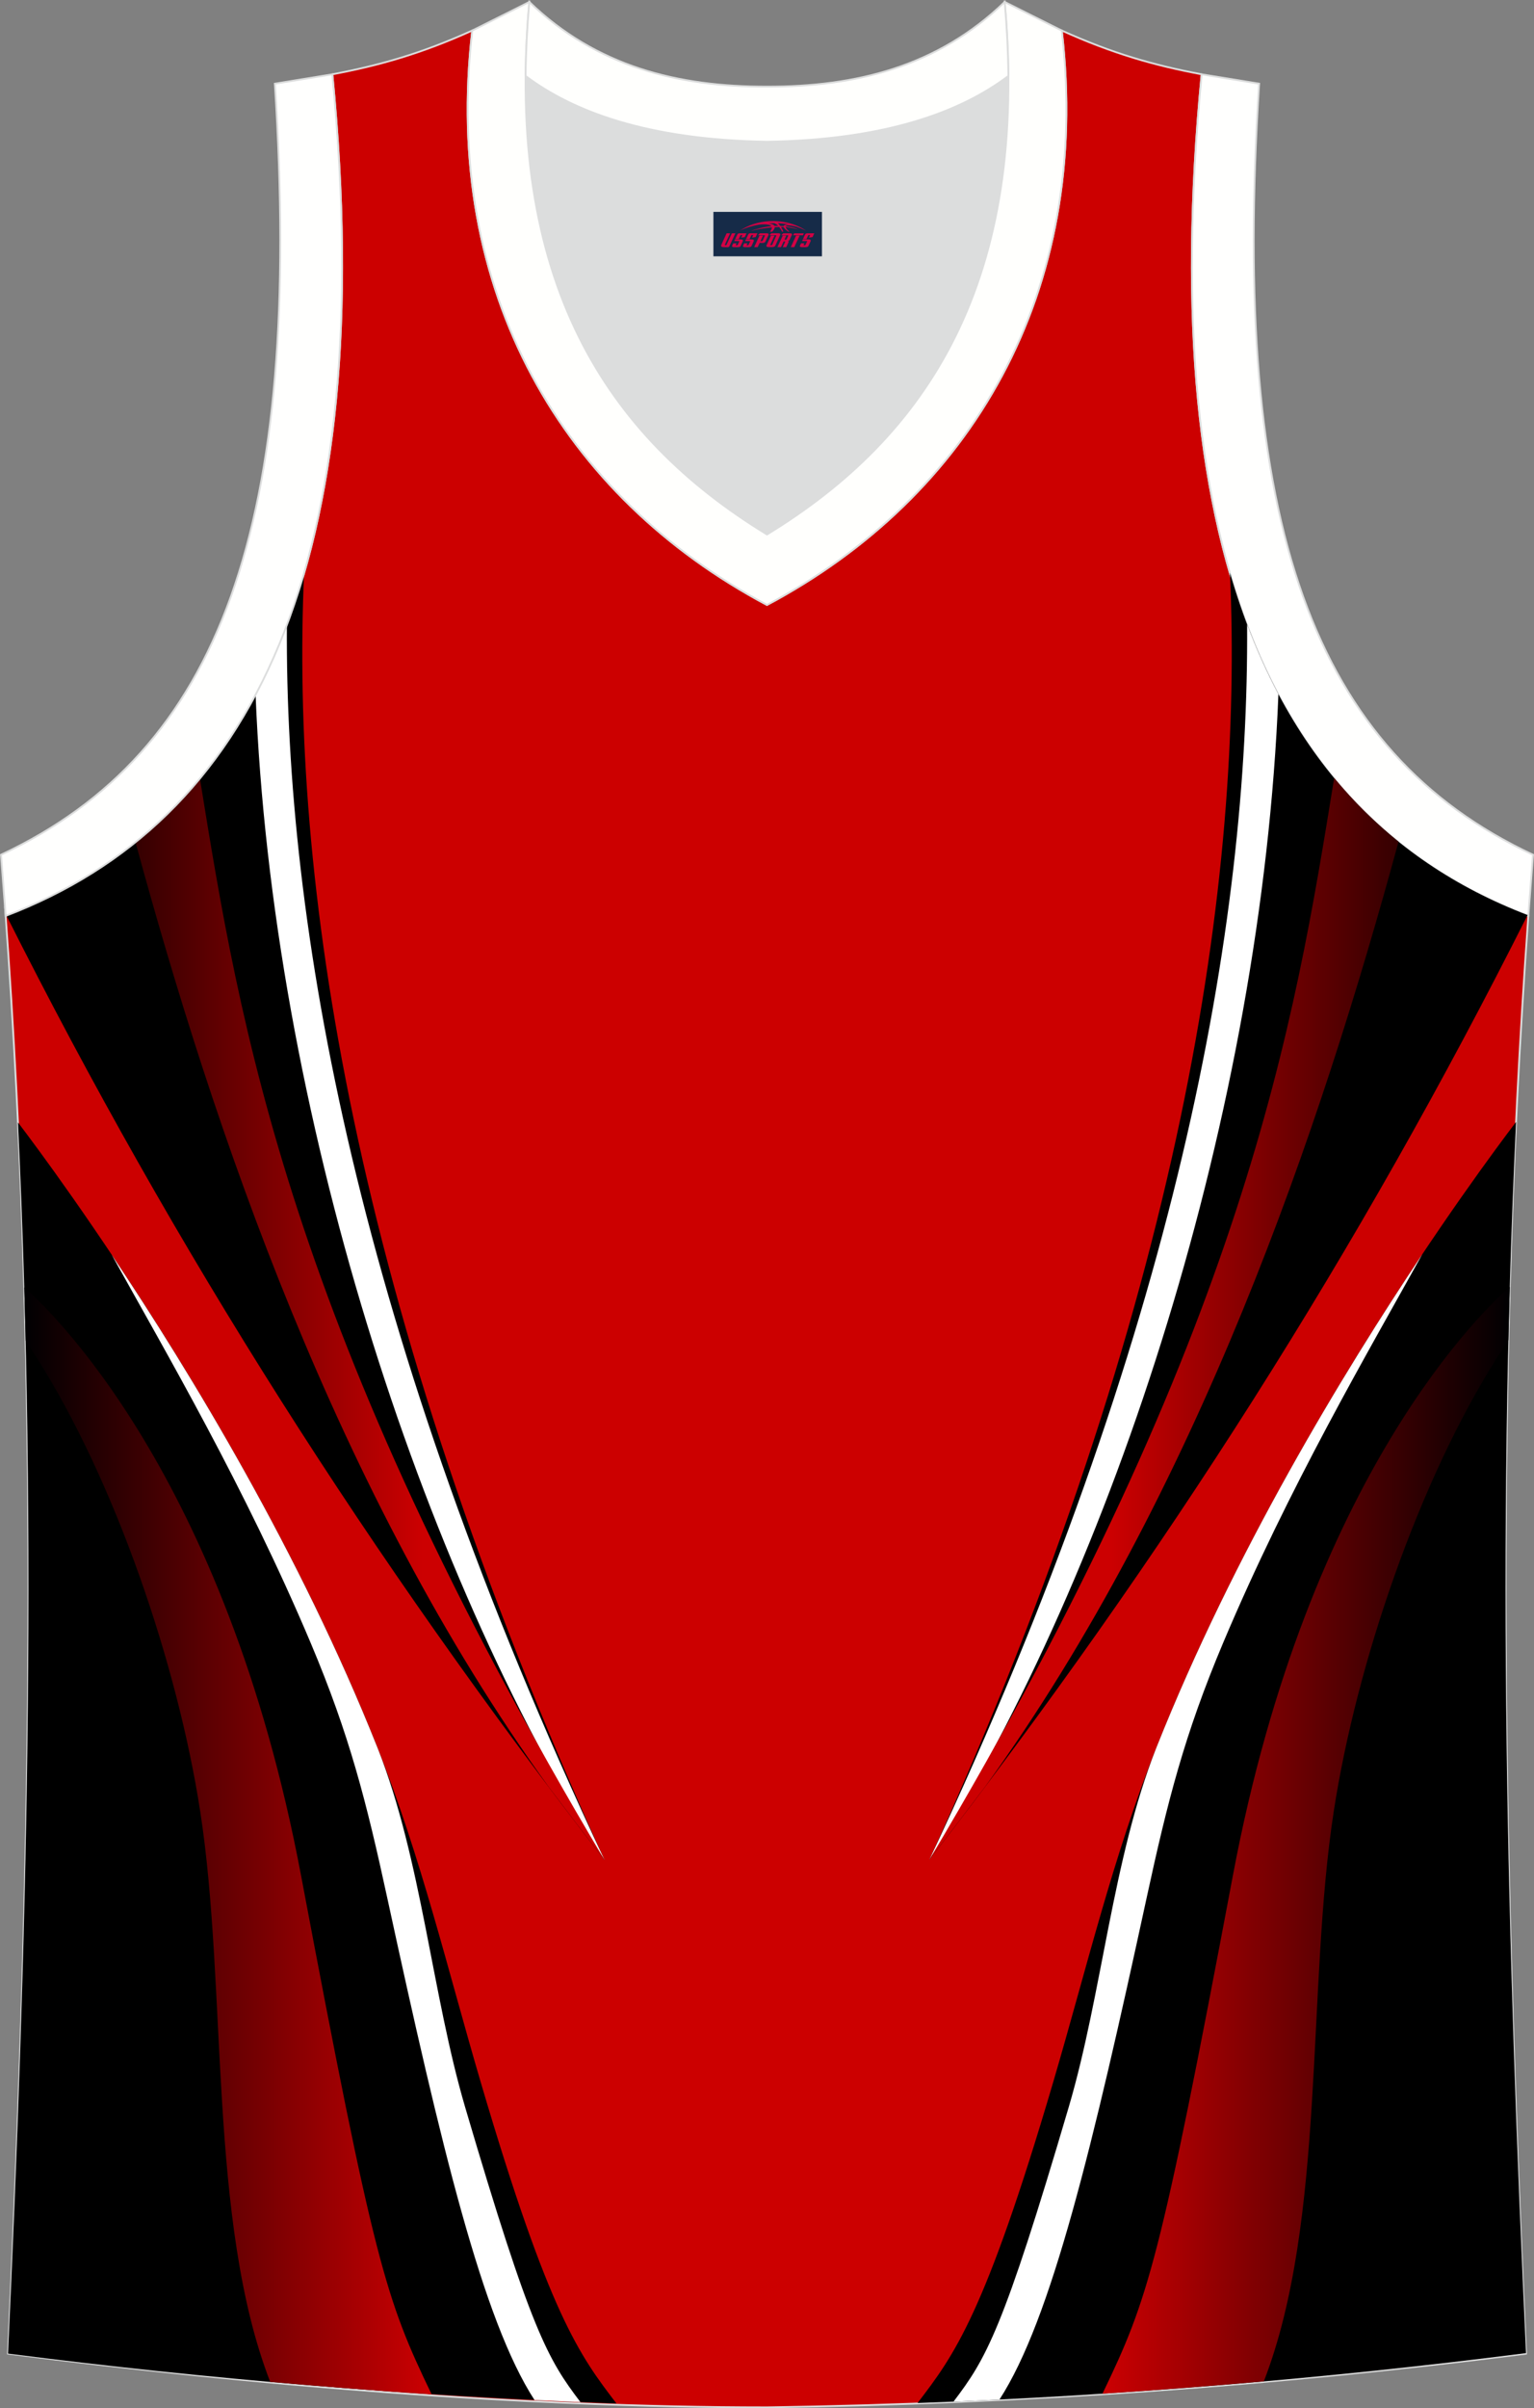
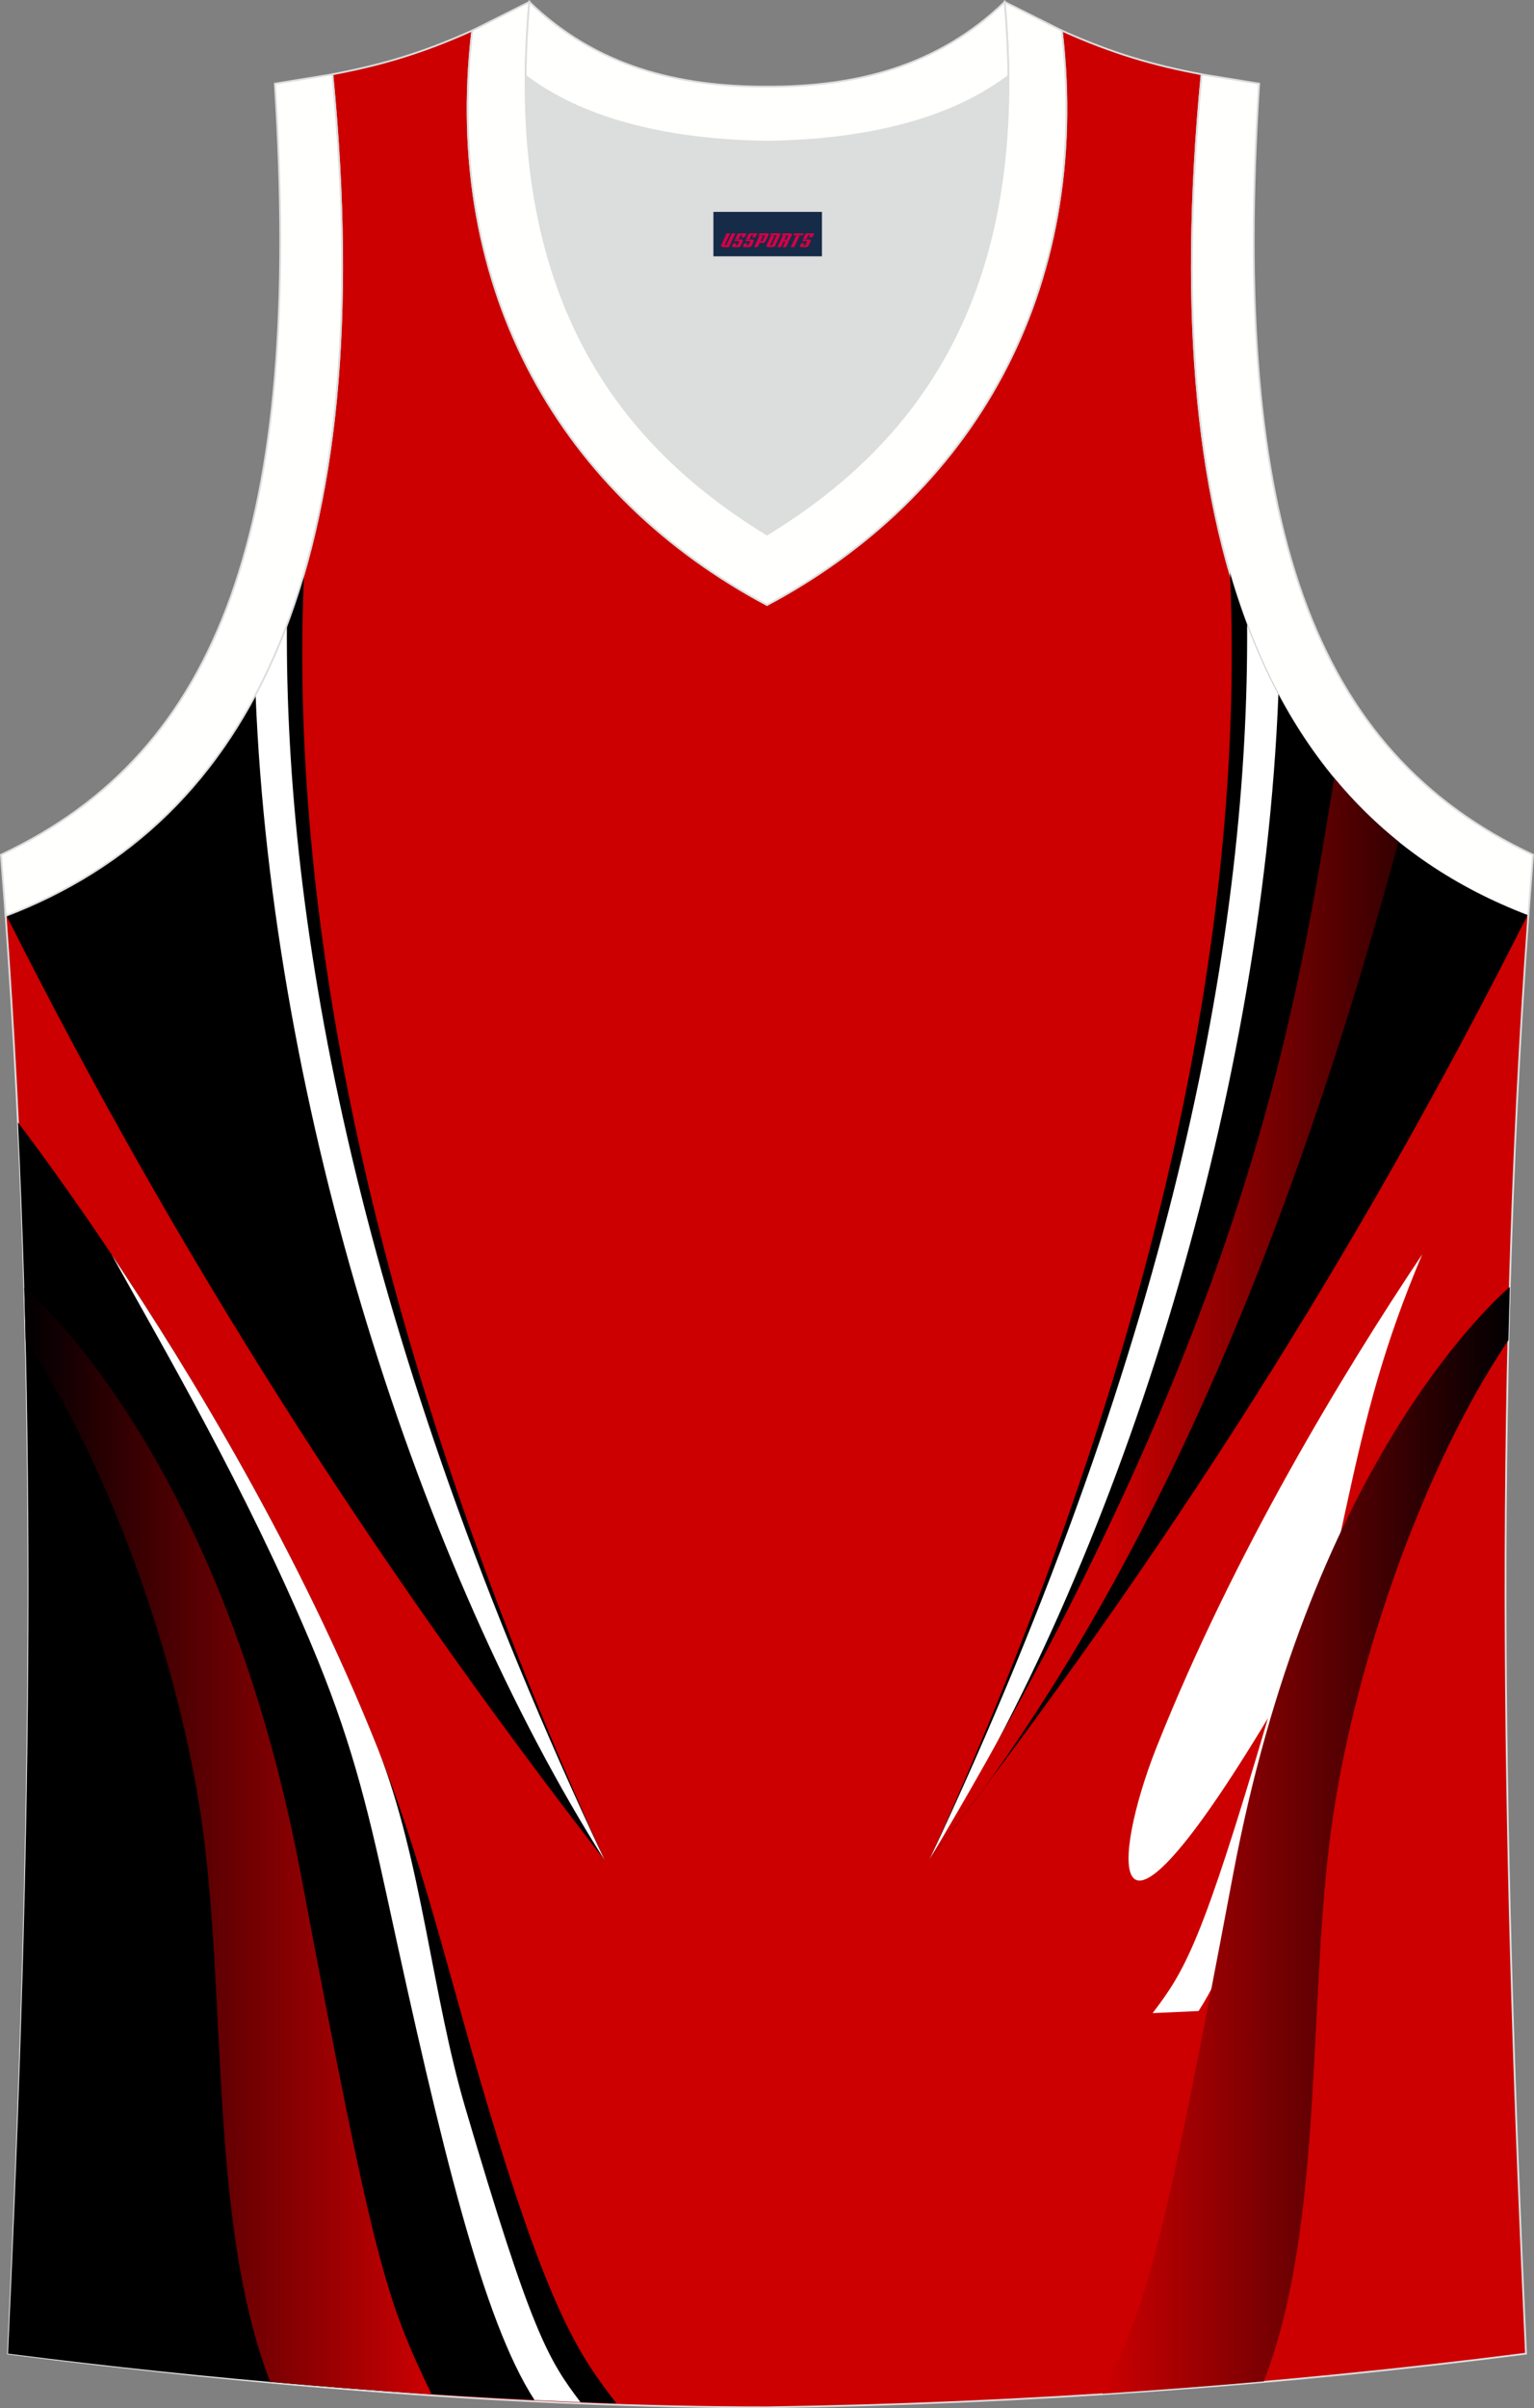
<svg xmlns="http://www.w3.org/2000/svg" version="1.1" id="图层_1" x="0px" y="0px" width="339.16px" height="532.13px" viewBox="0 0 339.16 532.13" enable-background="new 0 0 339.16 532.13" xml:space="preserve">
  <rect x="0" y="0" width="339.16" height="532.13" fill="#808080" stroke="none" />
  <g>
    <path fill="#CC0000" stroke="#DCDDDD" stroke-width="0.4" stroke-miterlimit="10" d="M169.56,531.93c0.02,0,0.03,0,0.05,0H169.56   L169.56,531.93L169.56,531.93z M169.61,531.93c57.41-0.83,113.01-4.88,167.78-11.86c-4.79-104.03-7.35-208.91,0.52-317.69l-0.01,0   c-54.56-20.79-82.7-77.29-72.23-185.96l0.02,0c-10.65-2-19.75-4.62-30.94-9.67c6.7,58.04-20.2,103-65.18,126.92   C124.61,109.75,97.7,64.79,104.41,6.75c-11.19,5.05-20.28,7.66-30.94,9.67l0.02,0C83.96,125.09,55.82,181.59,1.26,202.38L1.1,200.3   c8.05,109.52,5.5,215.07,0.68,319.76C56.1,526.99,114.87,531.93,169.61,531.93z" />
    <path d="M136.3,531.08c-8.16-10.65-14.89-19.62-29.98-70.88c-7.4-25.14-13.14-49.6-22.88-74.08   c-26.8-67.35-71.09-127.1-79.46-138.1c4.38,92.6,1.92,182.63-2.2,272.04C45.91,525.69,90.58,529.41,136.3,531.08z" />
    <path fill="#FFFFFF" d="M83.59,386.51l-0.15-0.38c-17.08-42.92-41.26-82.75-58.73-108.85c11.94,21.52,29.47,51.36,44.02,85.84   c8.54,20.25,12.27,34.91,16.93,56.42c11.86,54.72,21.04,93.1,32.52,110.78c3.38,0.16,6.77,0.32,10.16,0.46   c-7.21-9.48-10.91-15.61-25.5-65.17C95.49,440.59,93.21,410.92,83.59,386.51z" />
    <linearGradient id="SVGID_1_" gradientUnits="userSpaceOnUse" x1="89.525" y1="1026.611" x2="179.594" y2="1026.611" gradientTransform="matrix(1 0 0 1 -84.16 -619.851)">
      <stop offset="0" style="stop-color:#000002" />
      <stop offset="1" style="stop-color:#CC0002" />
    </linearGradient>
    <path fill="url(#SVGID_1_)" d="M5.36,284.48c0.11,3.92,0.22,7.84,0.31,11.75c1.3,2,2.27,3.51,2.34,3.61   c17.49,27.48,31.23,67.95,36.24,100.3c6.1,39.29,1.69,90.54,15.49,126.17c11.84,1.04,23.73,1.95,35.68,2.72   c-10.1-20.95-12.71-28.85-28.85-114.56C49.8,325.38,10.42,288.86,5.36,284.48L5.36,284.48z" />
    <path d="M1.43,202.31c37.28,74.15,80.32,141.77,132.24,208.72c-56.21-123.6-69.43-217.6-66.44-284.35   C55.79,166.06,33.06,190.2,1.43,202.31z" />
    <path fill="#FFFFFF" d="M133.68,411.03l-0.01-0.02C78.74,294.4,63,204.12,63.43,138.11c-2.06,5.46-4.36,10.6-6.92,15.4   C60.17,245.32,92.73,346.41,133.68,411.03z" />
    <linearGradient id="SVGID_2_" gradientUnits="userSpaceOnUse" x1="92.121" y1="911.381" x2="177.633" y2="911.381" gradientTransform="matrix(1 0 0 1 -84.16 -619.851)">
      <stop offset="0" style="stop-color:#000001" />
      <stop offset="1" style="stop-color:#CC0001" />
    </linearGradient>
-     <path fill="url(#SVGID_2_)" d="M133.67,411.02L133.67,411.02C63.6,293.42,52.99,226.29,44.2,172.04   c-4.33,5.24-9.09,9.92-14.24,14.07c17.21,63.18,44.32,143.62,91.34,208.72C125.37,400.24,129.49,405.63,133.67,411.02z" />
    <path fill="#FFFFFE" stroke="#DCDDDD" stroke-width="0.4" stroke-miterlimit="22.926" d="M1.25,202.38   c54.56-20.79,82.7-77.28,72.23-185.96l-12.71,2.07c6.3,97.73-12.02,147.62-60.55,170.38L1.25,202.38z" />
    <path fill="#FFFFFE" stroke="#DCDDDD" stroke-width="0.4" stroke-miterlimit="22.926" d="M337.91,202.38   c-54.56-20.79-82.7-77.28-72.23-185.96l12.71,2.07c-6.3,97.73,12.02,147.62,60.55,170.38L337.91,202.38L337.91,202.38z" />
    <path fill="#DCDDDD" d="M169.59,31.33c26.46-0.42,42.94-6.71,53.32-14.5c0.02-0.06,0.03-0.12,0.05-0.17   c0.48,51.69-21.13,81.77-53.36,101.45c-32.24-19.68-53.84-49.76-53.37-101.45c0.02,0.06,0.03,0.11,0.05,0.17   C126.64,24.62,143.12,30.91,169.59,31.33z" />
    <path fill="#FFFFFD" stroke="#DCDDDD" stroke-width="0.4" stroke-miterlimit="22.926" d="M117.03,0.43   c-5.53,61.77,17.08,96.01,52.55,117.67c35.47-21.65,58.08-55.89,52.55-117.67l12.63,6.32c6.7,58.04-20.2,103-65.18,126.92   C124.61,109.75,97.7,64.79,104.41,6.75L117.03,0.43z" />
-     <path d="M202.87,530.97c8.16-10.65,14.89-19.62,29.98-70.88c7.4-25.14,13.13-49.6,22.88-74.08c26.8-67.35,71.09-127.1,79.46-138.1   c-4.39,92.6-1.92,182.63,2.2,272.04C293.26,525.57,248.59,529.3,202.87,530.97z" />
-     <path fill="#FFFFFF" d="M255.58,386.39l0.15-0.38c17.08-42.92,41.26-82.75,58.72-108.85c-11.93,21.52-29.47,51.36-44.02,85.84   c-8.54,20.25-12.27,34.91-16.93,56.42c-11.86,54.72-21.05,93.1-32.52,110.78c-3.38,0.16-6.77,0.32-10.16,0.46   c7.21-9.48,10.91-15.61,25.5-65.17C243.68,440.48,245.96,410.8,255.58,386.39z" />
+     <path fill="#FFFFFF" d="M255.58,386.39l0.15-0.38c17.08-42.92,41.26-82.75,58.72-108.85c-8.54,20.25-12.27,34.91-16.93,56.42c-11.86,54.72-21.05,93.1-32.52,110.78c-3.38,0.16-6.77,0.32-10.16,0.46   c7.21-9.48,10.91-15.61,25.5-65.17C243.68,440.48,245.96,410.8,255.58,386.39z" />
    <linearGradient id="SVGID_3_" gradientUnits="userSpaceOnUse" x1="-10752.795" y1="1026.49" x2="-10662.725" y2="1026.49" gradientTransform="matrix(-1 0 0 1 -10418.986 -619.851)">
      <stop offset="0" style="stop-color:#000002" />
      <stop offset="1" style="stop-color:#CC0002" />
    </linearGradient>
    <path fill="url(#SVGID_3_)" d="M333.81,284.36c-0.11,3.92-0.22,7.84-0.31,11.75c-1.3,2-2.27,3.51-2.34,3.61   c-17.49,27.48-31.23,67.95-36.24,100.3c-6.1,39.29-1.69,90.54-15.49,126.17c-11.84,1.04-23.73,1.95-35.68,2.72   c10.1-20.95,12.71-28.85,28.85-114.56C289.37,325.26,328.75,288.74,333.81,284.36L333.81,284.36z" />
    <path d="M337.74,202.19c-37.29,74.15-80.32,141.77-132.24,208.72c56.21-123.6,69.43-217.61,66.44-284.35   C283.38,165.94,306.11,190.08,337.74,202.19z" />
    <path fill="#FFFFFF" d="M205.49,410.91l0.01-0.02c54.92-116.61,70.67-206.89,70.23-272.9c2.06,5.46,4.36,10.6,6.92,15.4   C279.01,245.2,246.44,346.29,205.49,410.91z" />
    <linearGradient id="SVGID_4_" gradientUnits="userSpaceOnUse" x1="-10750.199" y1="911.263" x2="-10664.686" y2="911.263" gradientTransform="matrix(-1 0 0 1 -10418.986 -619.851)">
      <stop offset="0" style="stop-color:#000001" />
      <stop offset="1" style="stop-color:#CC0001" />
    </linearGradient>
    <path fill="url(#SVGID_4_)" d="M205.5,410.9L205.5,410.9c70.07-117.61,80.69-184.74,89.48-238.99c4.33,5.24,9.09,9.92,14.23,14.07   c-17.2,63.18-44.32,143.62-91.34,208.73C213.8,400.11,209.68,405.51,205.5,410.9z" />
    <path fill="#FFFFFD" stroke="#DCDDDD" stroke-width="0.4" stroke-miterlimit="22.926" d="M117.03,0.43   c14.83,14.31,32.94,18.76,52.55,18.71c19.61,0.05,37.72-4.4,52.55-18.71c0.5,5.63,0.77,11.02,0.82,16.2   c-0.02,0.06-0.03,0.13-0.05,0.19c-10.37,7.8-26.85,14.09-53.32,14.5c-26.47-0.42-42.94-6.7-53.32-14.5   c-0.02-0.06-0.04-0.13-0.05-0.19C116.26,11.46,116.53,6.06,117.03,0.43z" />
  </g>
  <g id="tag_logo">
    <rect y="46.82" fill="#162B48" width="24" height="9.818" x="157.73" />
    <g>
-       <path fill="#D30044" d="M173.69,50.01l0.005-0.011c0.131-0.311,1.085-0.262,2.351,0.071c0.715,0.24,1.44,0.54,2.193,0.9    c-0.218-0.147-0.447-0.289-0.682-0.42l0.011,0.005l-0.011-0.005c-1.478-0.845-3.218-1.418-5.1-1.62    c-1.282-0.115-1.658-0.082-2.411-0.055c-2.449,0.142-4.68,0.905-6.458,2.095c1.26-0.638,2.722-1.075,4.195-1.336    c1.467-0.18,2.476-0.033,2.771,0.344c-1.691,0.175-3.469,0.633-4.555,1.075c1.156-0.338,2.967-0.665,4.647-0.813    c0.016,0.251-0.115,0.567-0.415,0.96h0.475c0.376-0.382,0.584-0.725,0.595-1.004c0.333-0.022,0.66-0.033,0.971-0.033    C172.52,50.45,172.73,50.8,172.93,51.19h0.262c-0.125-0.344-0.295-0.687-0.518-1.036c0.207,0,0.393,0.005,0.567,0.011    c0.104,0.267,0.496,0.66,1.058,1.025h0.245c-0.442-0.365-0.753-0.753-0.835-1.004c1.047,0.065,1.696,0.224,2.885,0.513    C175.51,50.27,174.77,50.1,173.69,50.01z M171.25,49.92c-0.164-0.295-0.655-0.485-1.402-0.551    c0.464-0.033,0.922-0.055,1.364-0.055c0.311,0.147,0.589,0.344,0.84,0.589C171.79,49.9,171.52,49.91,171.25,49.92z M173.23,49.97c-0.224-0.016-0.458-0.027-0.715-0.044c-0.147-0.202-0.311-0.398-0.502-0.6c0.082,0,0.164,0.005,0.24,0.011    c0.72,0.033,1.429,0.125,2.138,0.273C173.72,49.57,173.34,49.73,173.23,49.97z" />
      <path fill="#D30044" d="M160.65,51.55L159.48,54.1C159.3,54.47,159.57,54.61,160.05,54.61l0.873,0.005    c0.115,0,0.251-0.049,0.327-0.175l1.342-2.891H161.81L160.59,54.18H160.42c-0.147,0-0.185-0.033-0.147-0.125l1.156-2.504H160.65L160.65,51.55z M162.51,52.9h1.271c0.36,0,0.584,0.125,0.442,0.425L163.75,54.36C163.65,54.58,163.38,54.61,163.15,54.61H162.23c-0.267,0-0.442-0.136-0.349-0.333l0.235-0.513h0.742L162.68,54.14C162.66,54.19,162.7,54.2,162.76,54.2h0.18    c0.082,0,0.125-0.016,0.147-0.071l0.376-0.813c0.011-0.022,0.011-0.044-0.055-0.044H162.34L162.51,52.9L162.51,52.9z M163.33,52.83h-0.78l0.475-1.025c0.098-0.218,0.338-0.256,0.578-0.256H165.05L164.66,52.39L163.88,52.51l0.262-0.562H163.85c-0.082,0-0.12,0.016-0.147,0.071L163.33,52.83L163.33,52.83z M164.92,52.9L164.75,53.27h1.069c0.06,0,0.06,0.016,0.049,0.044    L165.49,54.13C165.47,54.18,165.43,54.2,165.35,54.2H165.17c-0.055,0-0.104-0.011-0.082-0.06l0.175-0.376H164.52L164.29,54.28C164.19,54.47,164.37,54.61,164.64,54.61h0.916c0.24,0,0.502-0.033,0.605-0.251l0.475-1.031c0.142-0.3-0.082-0.425-0.442-0.425H164.92L164.92,52.9z M165.73,52.83l0.371-0.818c0.022-0.055,0.06-0.071,0.147-0.071h0.295L166.28,52.5l0.791-0.115l0.387-0.845H166.01c-0.24,0-0.48,0.038-0.578,0.256L164.96,52.83L165.73,52.83L165.73,52.83z M168.13,53.29h0.278c0.087,0,0.153-0.022,0.202-0.115    l0.496-1.075c0.033-0.076-0.011-0.12-0.125-0.12H167.58l0.431-0.431h1.522c0.355,0,0.485,0.153,0.393,0.355l-0.676,1.445    c-0.06,0.125-0.175,0.333-0.644,0.327l-0.649-0.005L167.52,54.61H166.74l1.178-2.558h0.785L168.13,53.29L168.13,53.29z     M170.72,54.1c-0.022,0.049-0.06,0.076-0.142,0.076h-0.191c-0.082,0-0.109-0.027-0.082-0.076l0.944-2.051h-0.785l-0.987,2.138    c-0.125,0.273,0.115,0.415,0.453,0.415h0.72c0.327,0,0.649-0.071,0.769-0.322l1.085-2.384c0.093-0.202-0.06-0.355-0.415-0.355    h-1.533l-0.431,0.431h1.38c0.115,0,0.164,0.033,0.131,0.104L170.72,54.1L170.72,54.1z M173.44,52.97h0.278    c0.087,0,0.158-0.022,0.202-0.115l0.344-0.753c0.033-0.076-0.011-0.12-0.125-0.12h-1.402l0.425-0.431h1.527    c0.355,0,0.485,0.153,0.393,0.355l-0.529,1.124c-0.044,0.093-0.147,0.18-0.393,0.18c0.224,0.011,0.256,0.158,0.175,0.327    l-0.496,1.075h-0.785l0.54-1.167c0.022-0.055-0.005-0.087-0.104-0.087h-0.235L172.67,54.61h-0.785l1.178-2.558h0.785L173.44,52.97L173.44,52.97z M176.01,52.06L174.83,54.61h0.785l1.184-2.558H176.01L176.01,52.06z M177.52,51.99l0.202-0.431h-2.1l-0.295,0.431    H177.52L177.52,51.99z M177.5,52.9h1.271c0.36,0,0.584,0.125,0.442,0.425l-0.475,1.031c-0.104,0.218-0.371,0.251-0.605,0.251    h-0.916c-0.267,0-0.442-0.136-0.349-0.333l0.235-0.513h0.742L177.67,54.14c-0.022,0.049,0.022,0.06,0.082,0.06h0.18    c0.082,0,0.125-0.016,0.147-0.071l0.376-0.813c0.011-0.022,0.011-0.044-0.049-0.044h-1.069L177.5,52.9L177.5,52.9z     M178.31,52.83H177.53l0.475-1.025c0.098-0.218,0.338-0.256,0.578-0.256h1.451l-0.387,0.845l-0.791,0.115l0.262-0.562h-0.295    c-0.082,0-0.12,0.016-0.147,0.071L178.31,52.83z" />
    </g>
  </g>
</svg>